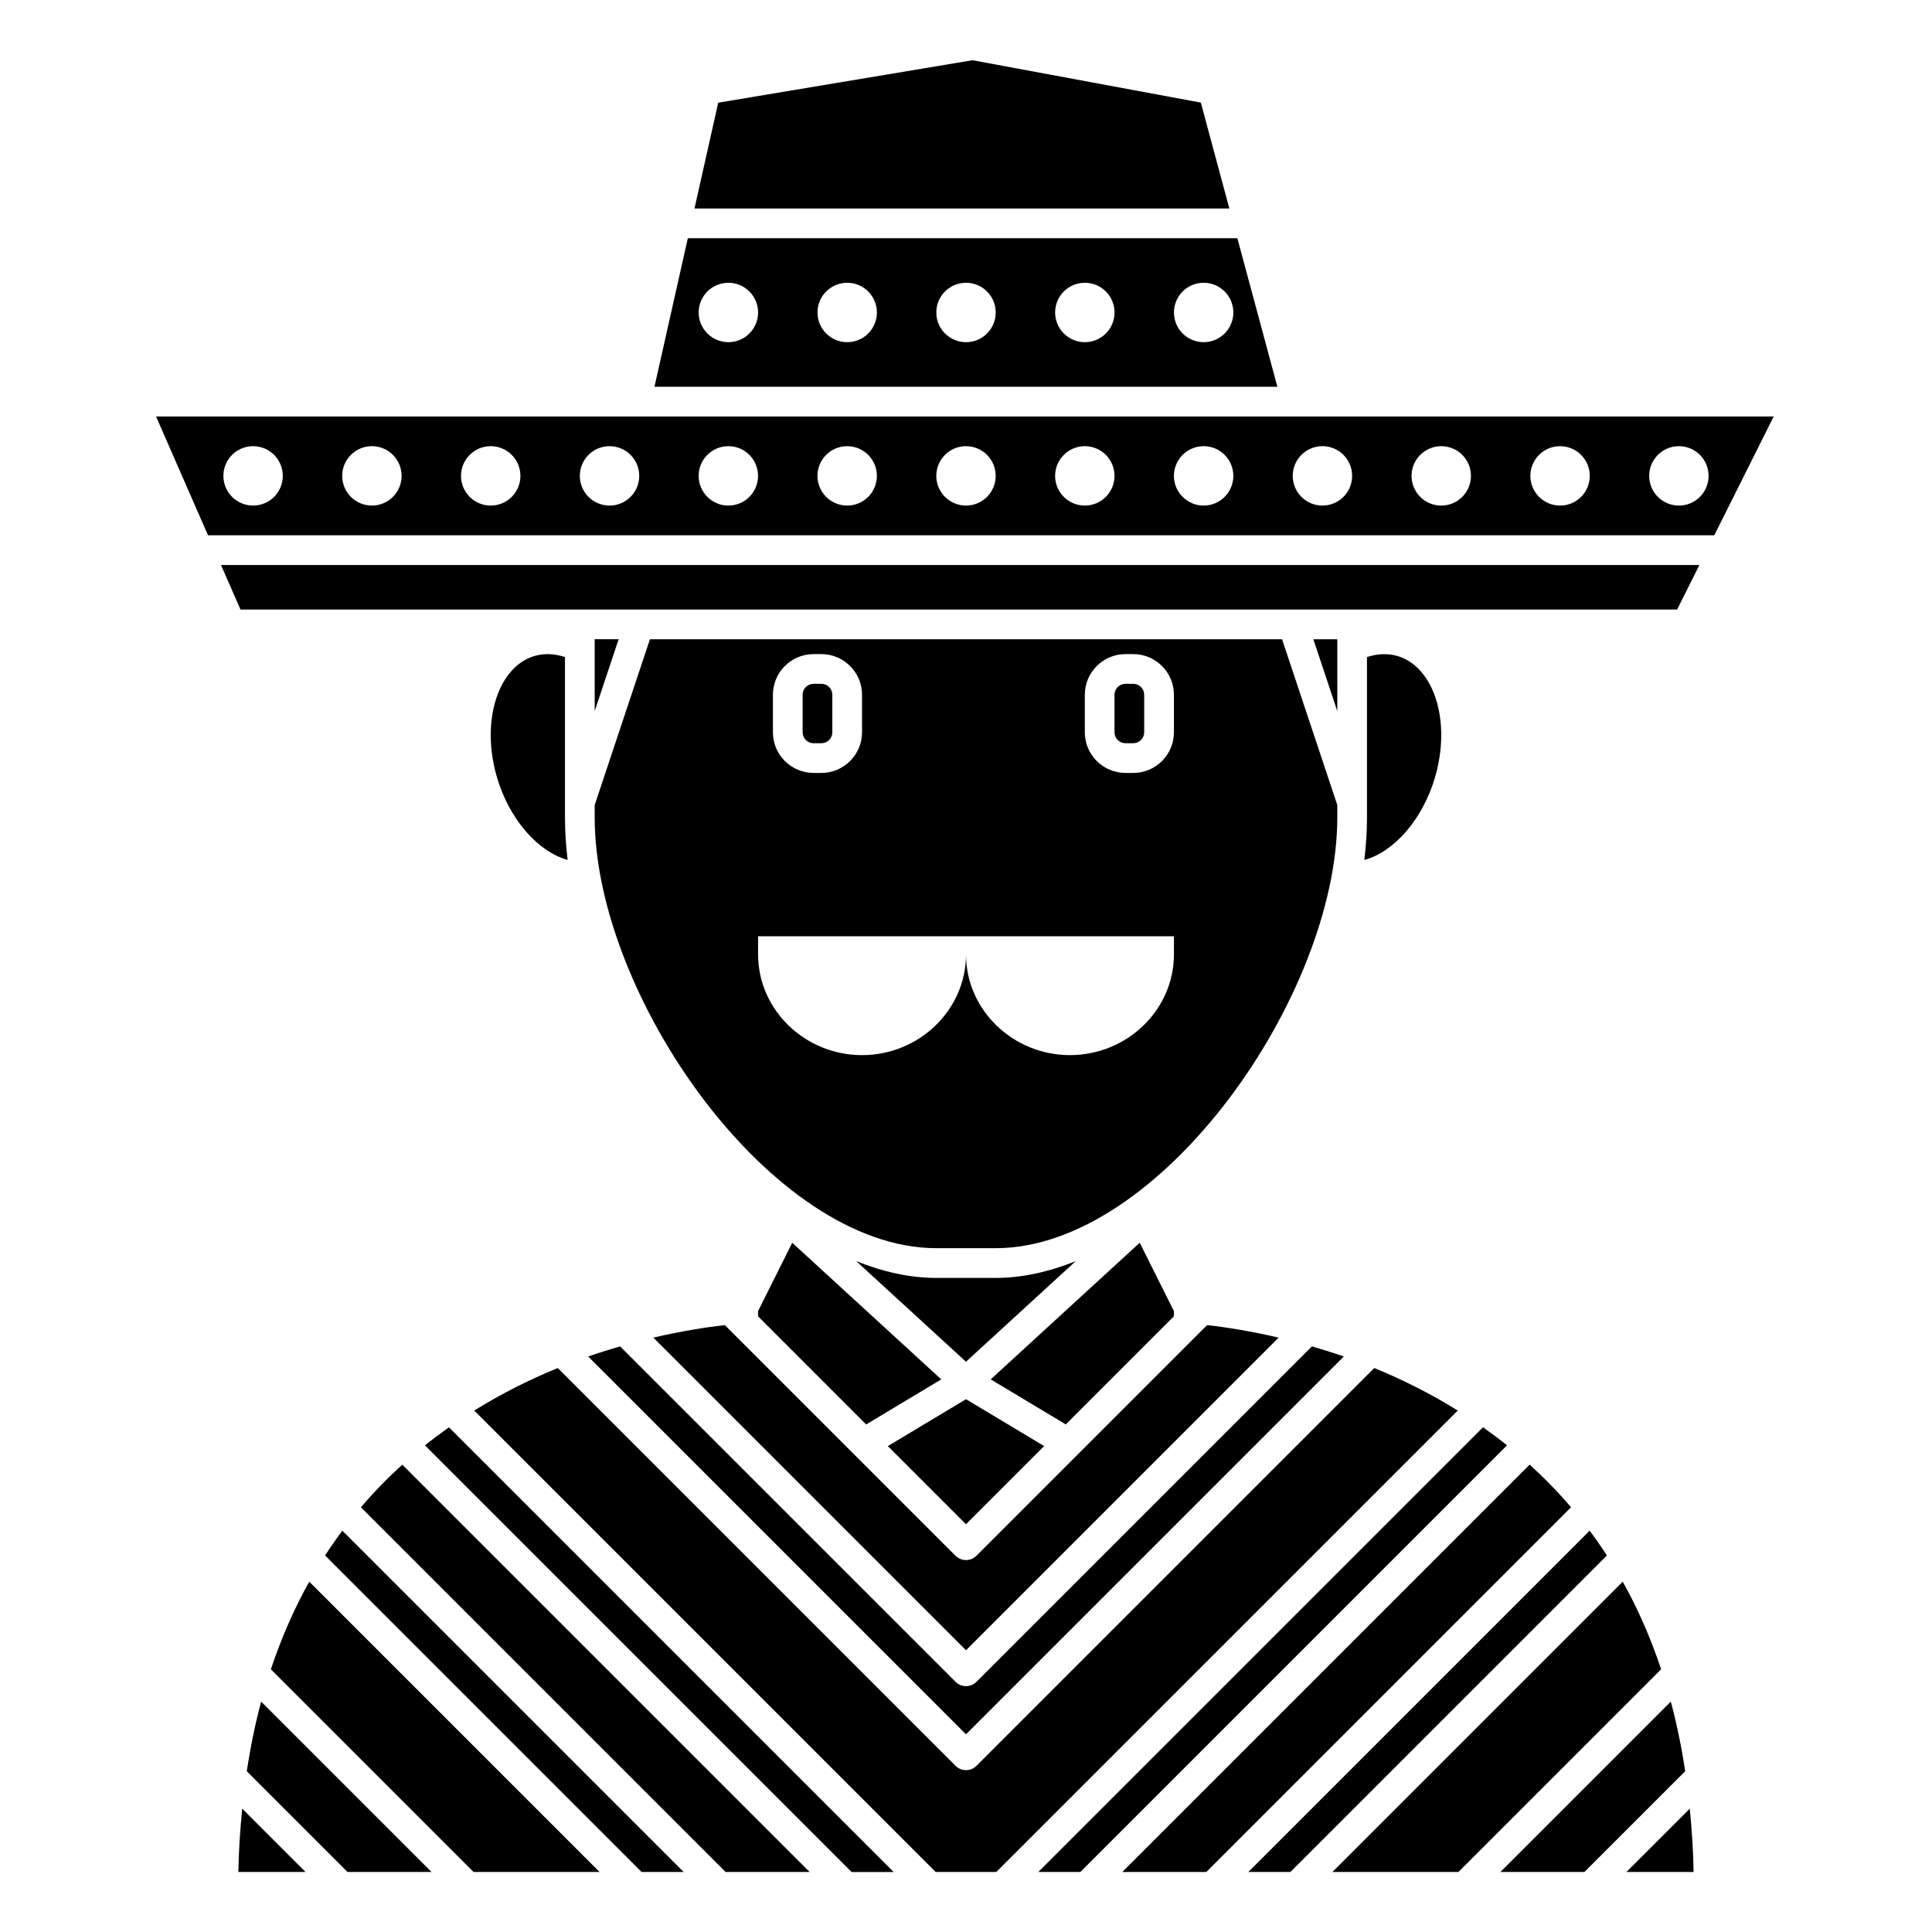
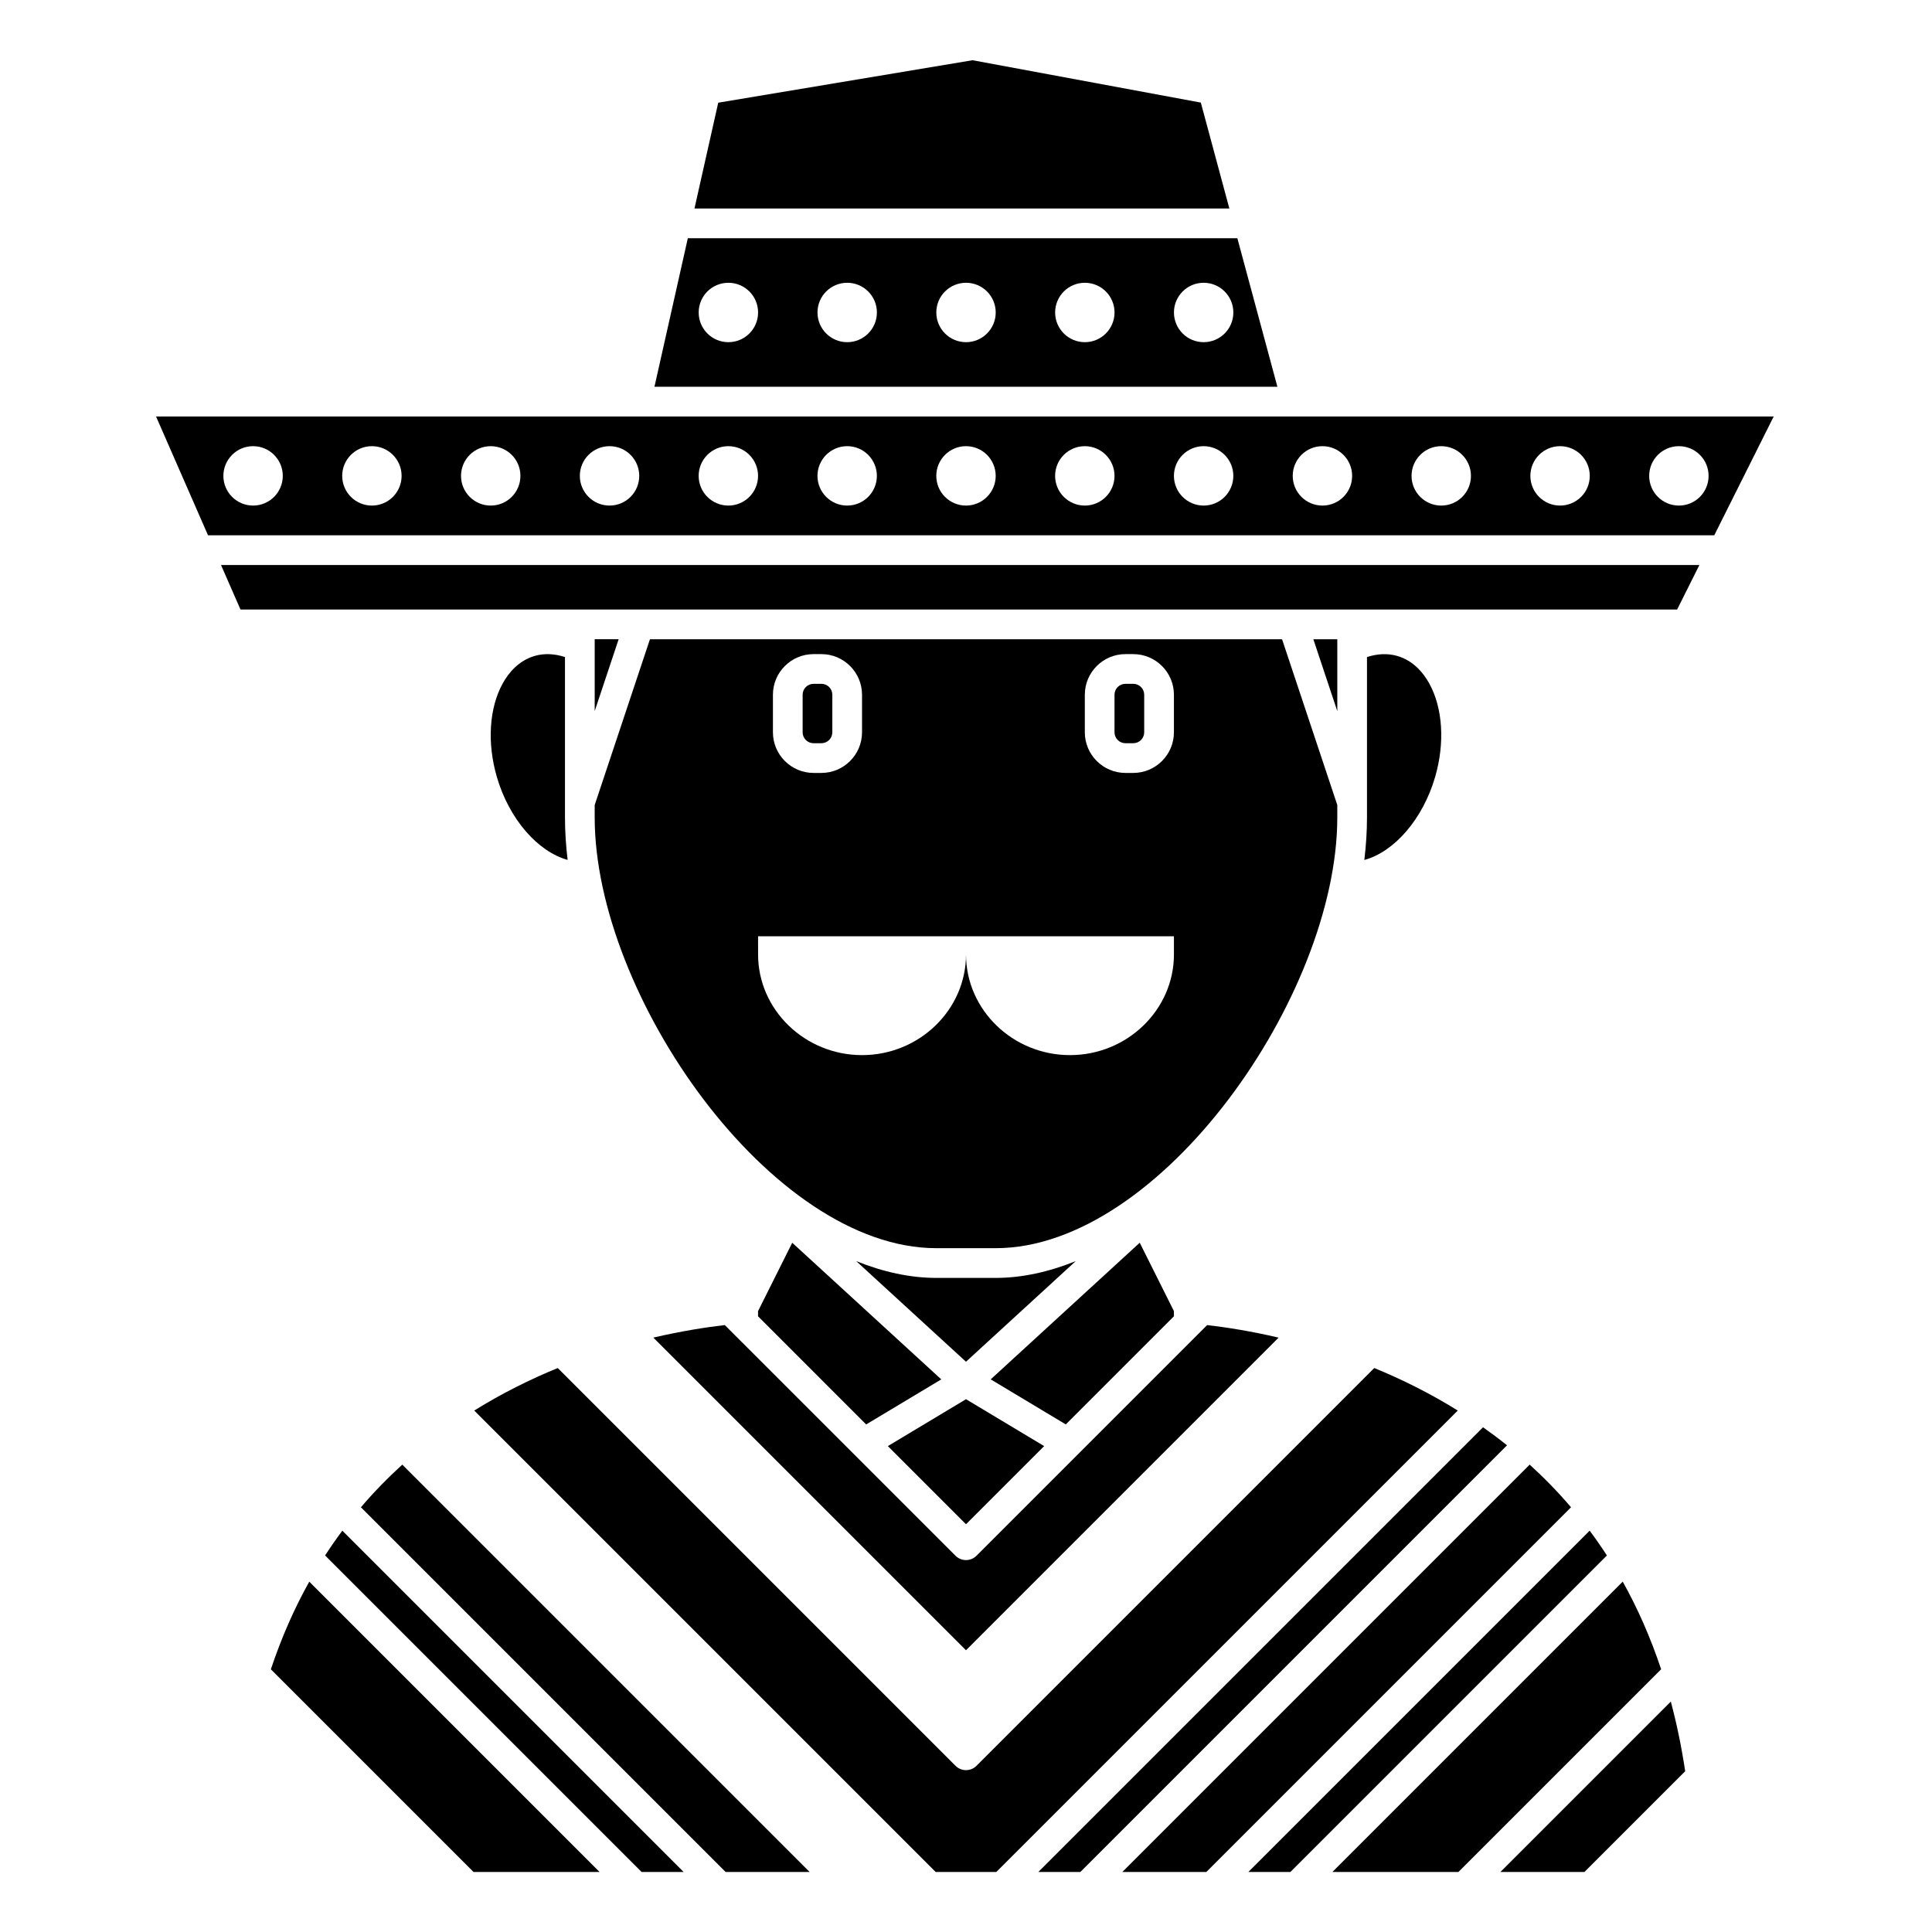
<svg xmlns="http://www.w3.org/2000/svg" fill="#000000" width="800px" height="800px" version="1.1" viewBox="144 144 512 512">
  <g>
    <path d="m317.14 498.48 82.855 82.855 82.852-82.852c-7.555-1.762-14.098-2.769-18.941-3.324l-61.129 61.129c-0.766 0.766-1.773 1.148-2.781 1.148s-2.016-0.387-2.781-1.152l-61.133-61.125c-4.84 0.555-11.387 1.559-18.941 3.32z" />
    <path d="m392.12 482.66c-6.949 0-14.094-1.582-21.211-4.449l29.086 26.66 29.082-26.66c-7.117 2.867-14.262 4.449-21.211 4.449z" />
    <path d="m344.89 491.46v1.375l28.652 28.656 19.902-11.941-39.496-36.207z" />
    <path d="m549.38 532.14-107.95 107.95h22.266l96.645-96.645c-3.492-4.109-7.172-7.852-10.961-11.305z" />
    <path d="m379.29 527.23 20.711 20.711 20.711-20.711-20.711-12.43z" />
    <path d="m419.17 640.09h11.137l113.07-113.07c-2.098-1.68-4.219-3.266-6.356-4.777z" />
    <path d="m524.32 349.92c2.629-9.043 2.043-18.328-1.578-24.844-1.461-2.633-4.133-6.031-8.551-7.269-2.488-0.703-5.191-0.57-7.926 0.32v42.508c0 3.715-0.25 7.477-0.703 11.266 7.938-2.16 15.5-10.805 18.758-21.98z" />
    <path d="m285.8 317.8c-4.418 1.238-7.09 4.637-8.551 7.269-3.621 6.519-4.207 15.809-1.574 24.844 3.254 11.168 10.848 19.785 18.754 21.973-0.453-3.781-0.703-7.539-0.703-11.254v-42.508c-2.731-0.891-5.441-1.023-7.926-0.324z" />
    <path d="m442.25 340.96h2.074c1.605 0 2.902-1.301 2.902-2.898v-9.945c0-1.602-1.297-2.898-2.898-2.898h-2.074c-1.602 0-2.898 1.297-2.898 2.894v9.945c0 1.602 1.297 2.902 2.894 2.902z" />
    <path d="m391.96 640.09h16.074l122.29-122.28c-7.398-4.598-14.879-8.301-22.133-11.266l-105.41 105.41c-0.766 0.766-1.773 1.152-2.781 1.152s-2.016-0.387-2.781-1.152l-105.41-105.41c-7.254 2.965-14.738 6.668-22.133 11.266z" />
-     <path d="m256.62 527.03 113.07 113.07h11.137l-117.85-117.85c-2.137 1.512-4.258 3.098-6.356 4.781z" />
    <path d="m455.1 492.83v-1.375l-9.059-18.117-39.496 36.207 19.902 11.941z" />
    <path d="m474.83 640.09h11.137l83.879-83.879c-1.473-2.269-3-4.461-4.57-6.57z" />
    <path d="m359.6 340.96h2.074c1.605 0 2.902-1.301 2.902-2.898v-9.945c0-1.602-1.297-2.898-2.898-2.898h-2.074c-1.602 0-2.898 1.297-2.898 2.894v9.945c0 1.602 1.297 2.902 2.894 2.902z" />
    <path d="m498.4 313.41h-6.348l6.348 19.047z" />
    <path d="m301.6 332.45 6.348-19.047h-6.348z" />
    <path d="m301.6 360.64c0 47.148 46.824 114.14 90.527 114.14h15.742c43.707 0 90.527-66.996 90.527-114.14v-3.301l-14.637-43.93h-167.52l-14.641 43.93zm129.89-32.527c0-5.934 4.832-10.766 10.766-10.766h2.074c5.941 0 10.773 4.832 10.773 10.766v9.945c0 5.941-4.832 10.777-10.77 10.777h-2.074c-5.938 0-10.77-4.836-10.77-10.773zm-82.656 0c0-5.934 4.832-10.766 10.766-10.766h2.074c5.941 0 10.773 4.832 10.773 10.766v9.945c0 5.941-4.832 10.777-10.77 10.777h-2.074c-5.938 0-10.77-4.836-10.77-10.773zm-3.938 64.016h110.21v4.801c0 14.676-12.398 26.688-27.551 26.688-15.152 0-27.551-12.008-27.551-26.688 0 14.676-12.398 26.688-27.551 26.688s-27.551-12.008-27.551-26.688z" />
-     <path d="m400 603.61 100.12-100.12c-2.894-1.008-5.707-1.891-8.449-2.684l-88.887 88.887c-0.766 0.766-1.773 1.152-2.781 1.152-1.008 0-2.016-0.387-2.781-1.152l-88.895-88.887c-2.742 0.797-5.559 1.676-8.449 2.684z" />
    <path d="m317.44 246.49h165.08l-10.609-39.359h-145.63zm145.54-27.551c4.348 0 7.871 3.523 7.871 7.871s-3.523 7.871-7.871 7.871c-4.348 0-7.871-3.523-7.871-7.871-0.004-4.348 3.519-7.871 7.871-7.871zm-31.488 0c4.348 0 7.871 3.523 7.871 7.871s-3.523 7.871-7.871 7.871c-4.348 0-7.871-3.523-7.871-7.871-0.004-4.348 3.519-7.871 7.871-7.871zm-31.488 0c4.348 0 7.871 3.523 7.871 7.871s-3.523 7.871-7.871 7.871-7.871-3.523-7.871-7.871c-0.004-4.348 3.519-7.871 7.871-7.871zm-31.488 0c4.348 0 7.871 3.523 7.871 7.871s-3.523 7.871-7.871 7.871c-4.348 0-7.871-3.523-7.871-7.871-0.004-4.348 3.519-7.871 7.871-7.871zm-31.488 0c4.348 0 7.871 3.523 7.871 7.871s-3.523 7.871-7.871 7.871c-4.348 0-7.871-3.523-7.871-7.871-0.004-4.348 3.519-7.871 7.871-7.871z" />
-     <path d="m207.17 640.09h17.797l-16.781-16.781c-0.523 5.391-0.914 10.93-1.016 16.781z" />
-     <path d="m209.4 613.4 26.695 26.695h22.266l-45.152-45.152c-1.559 5.805-2.824 11.965-3.809 18.457z" />
    <path d="m401.73 159.96-67.391 11.254-6.297 28.043h141.75l-7.562-28.07z" />
    <path d="m215.78 586.38 53.719 53.719h33.398l-76.938-76.938c-3.922 6.992-7.34 14.73-10.18 23.219z" />
    <path d="m497.1 640.09h33.398l53.719-53.719c-2.836-8.484-6.262-16.223-10.18-23.219z" />
    <path d="m614.05 254.37h-126.39-0.016-0.012-302.28l13.777 31.488h399.17zm-402.98 23.613c-4.344 0-7.871-3.523-7.871-7.871s3.527-7.871 7.871-7.871c4.348 0 7.871 3.523 7.871 7.871 0 4.352-3.523 7.871-7.871 7.871zm31.488 0c-4.344 0-7.871-3.523-7.871-7.871s3.527-7.871 7.871-7.871c4.348 0 7.871 3.523 7.871 7.871 0 4.352-3.523 7.871-7.871 7.871zm31.488 0c-4.344 0-7.871-3.523-7.871-7.871s3.527-7.871 7.871-7.871c4.348 0 7.871 3.523 7.871 7.871 0 4.352-3.523 7.871-7.871 7.871zm31.488 0c-4.344 0-7.871-3.523-7.871-7.871s3.527-7.871 7.871-7.871c4.348 0 7.871 3.523 7.871 7.871 0 4.352-3.523 7.871-7.871 7.871zm31.488 0c-4.344 0-7.871-3.523-7.871-7.871s3.527-7.871 7.871-7.871c4.348 0 7.871 3.523 7.871 7.871 0 4.352-3.523 7.871-7.871 7.871zm31.488 0c-4.344 0-7.871-3.523-7.871-7.871s3.527-7.871 7.871-7.871c4.348 0 7.871 3.523 7.871 7.871 0 4.352-3.523 7.871-7.871 7.871zm31.488 0c-4.344 0-7.871-3.523-7.871-7.871s3.527-7.871 7.871-7.871c4.348 0 7.871 3.523 7.871 7.871 0 4.352-3.523 7.871-7.871 7.871zm31.488 0c-4.344 0-7.871-3.523-7.871-7.871s3.527-7.871 7.871-7.871c4.348 0 7.871 3.523 7.871 7.871 0 4.352-3.523 7.871-7.871 7.871zm31.488 0c-4.344 0-7.871-3.523-7.871-7.871s3.527-7.871 7.871-7.871c4.348 0 7.871 3.523 7.871 7.871 0 4.352-3.523 7.871-7.871 7.871zm31.484 0c-4.344 0-7.871-3.523-7.871-7.871s3.527-7.871 7.871-7.871c4.348 0 7.871 3.523 7.871 7.871 0.004 4.352-3.519 7.871-7.871 7.871zm31.488 0c-4.344 0-7.871-3.523-7.871-7.871s3.527-7.871 7.871-7.871c4.348 0 7.871 3.523 7.871 7.871 0.004 4.352-3.519 7.871-7.871 7.871zm31.488 0c-4.344 0-7.871-3.523-7.871-7.871s3.527-7.871 7.871-7.871c4.348 0 7.871 3.523 7.871 7.871 0.004 4.352-3.519 7.871-7.871 7.871zm31.488 0c-4.344 0-7.871-3.523-7.871-7.871s3.527-7.871 7.871-7.871c4.348 0 7.871 3.523 7.871 7.871 0.004 4.352-3.519 7.871-7.871 7.871z" />
    <path d="m230.15 556.21 83.879 83.879h11.137l-90.445-90.445c-1.57 2.106-3.094 4.297-4.57 6.566z" />
-     <path d="m591.81 623.31-16.785 16.781h17.797c-0.094-5.852-0.488-11.391-1.012-16.781z" />
    <path d="m586.78 594.94-45.152 45.152h22.266l26.699-26.699c-0.98-6.488-2.25-12.648-3.812-18.453z" />
    <path d="m239.65 543.45 96.645 96.645h22.266l-107.95-107.95c-3.789 3.453-7.469 7.195-10.965 11.305z" />
    <path d="m202.57 293.73 5.164 11.809h380.72l5.906-11.809z" />
  </g>
</svg>